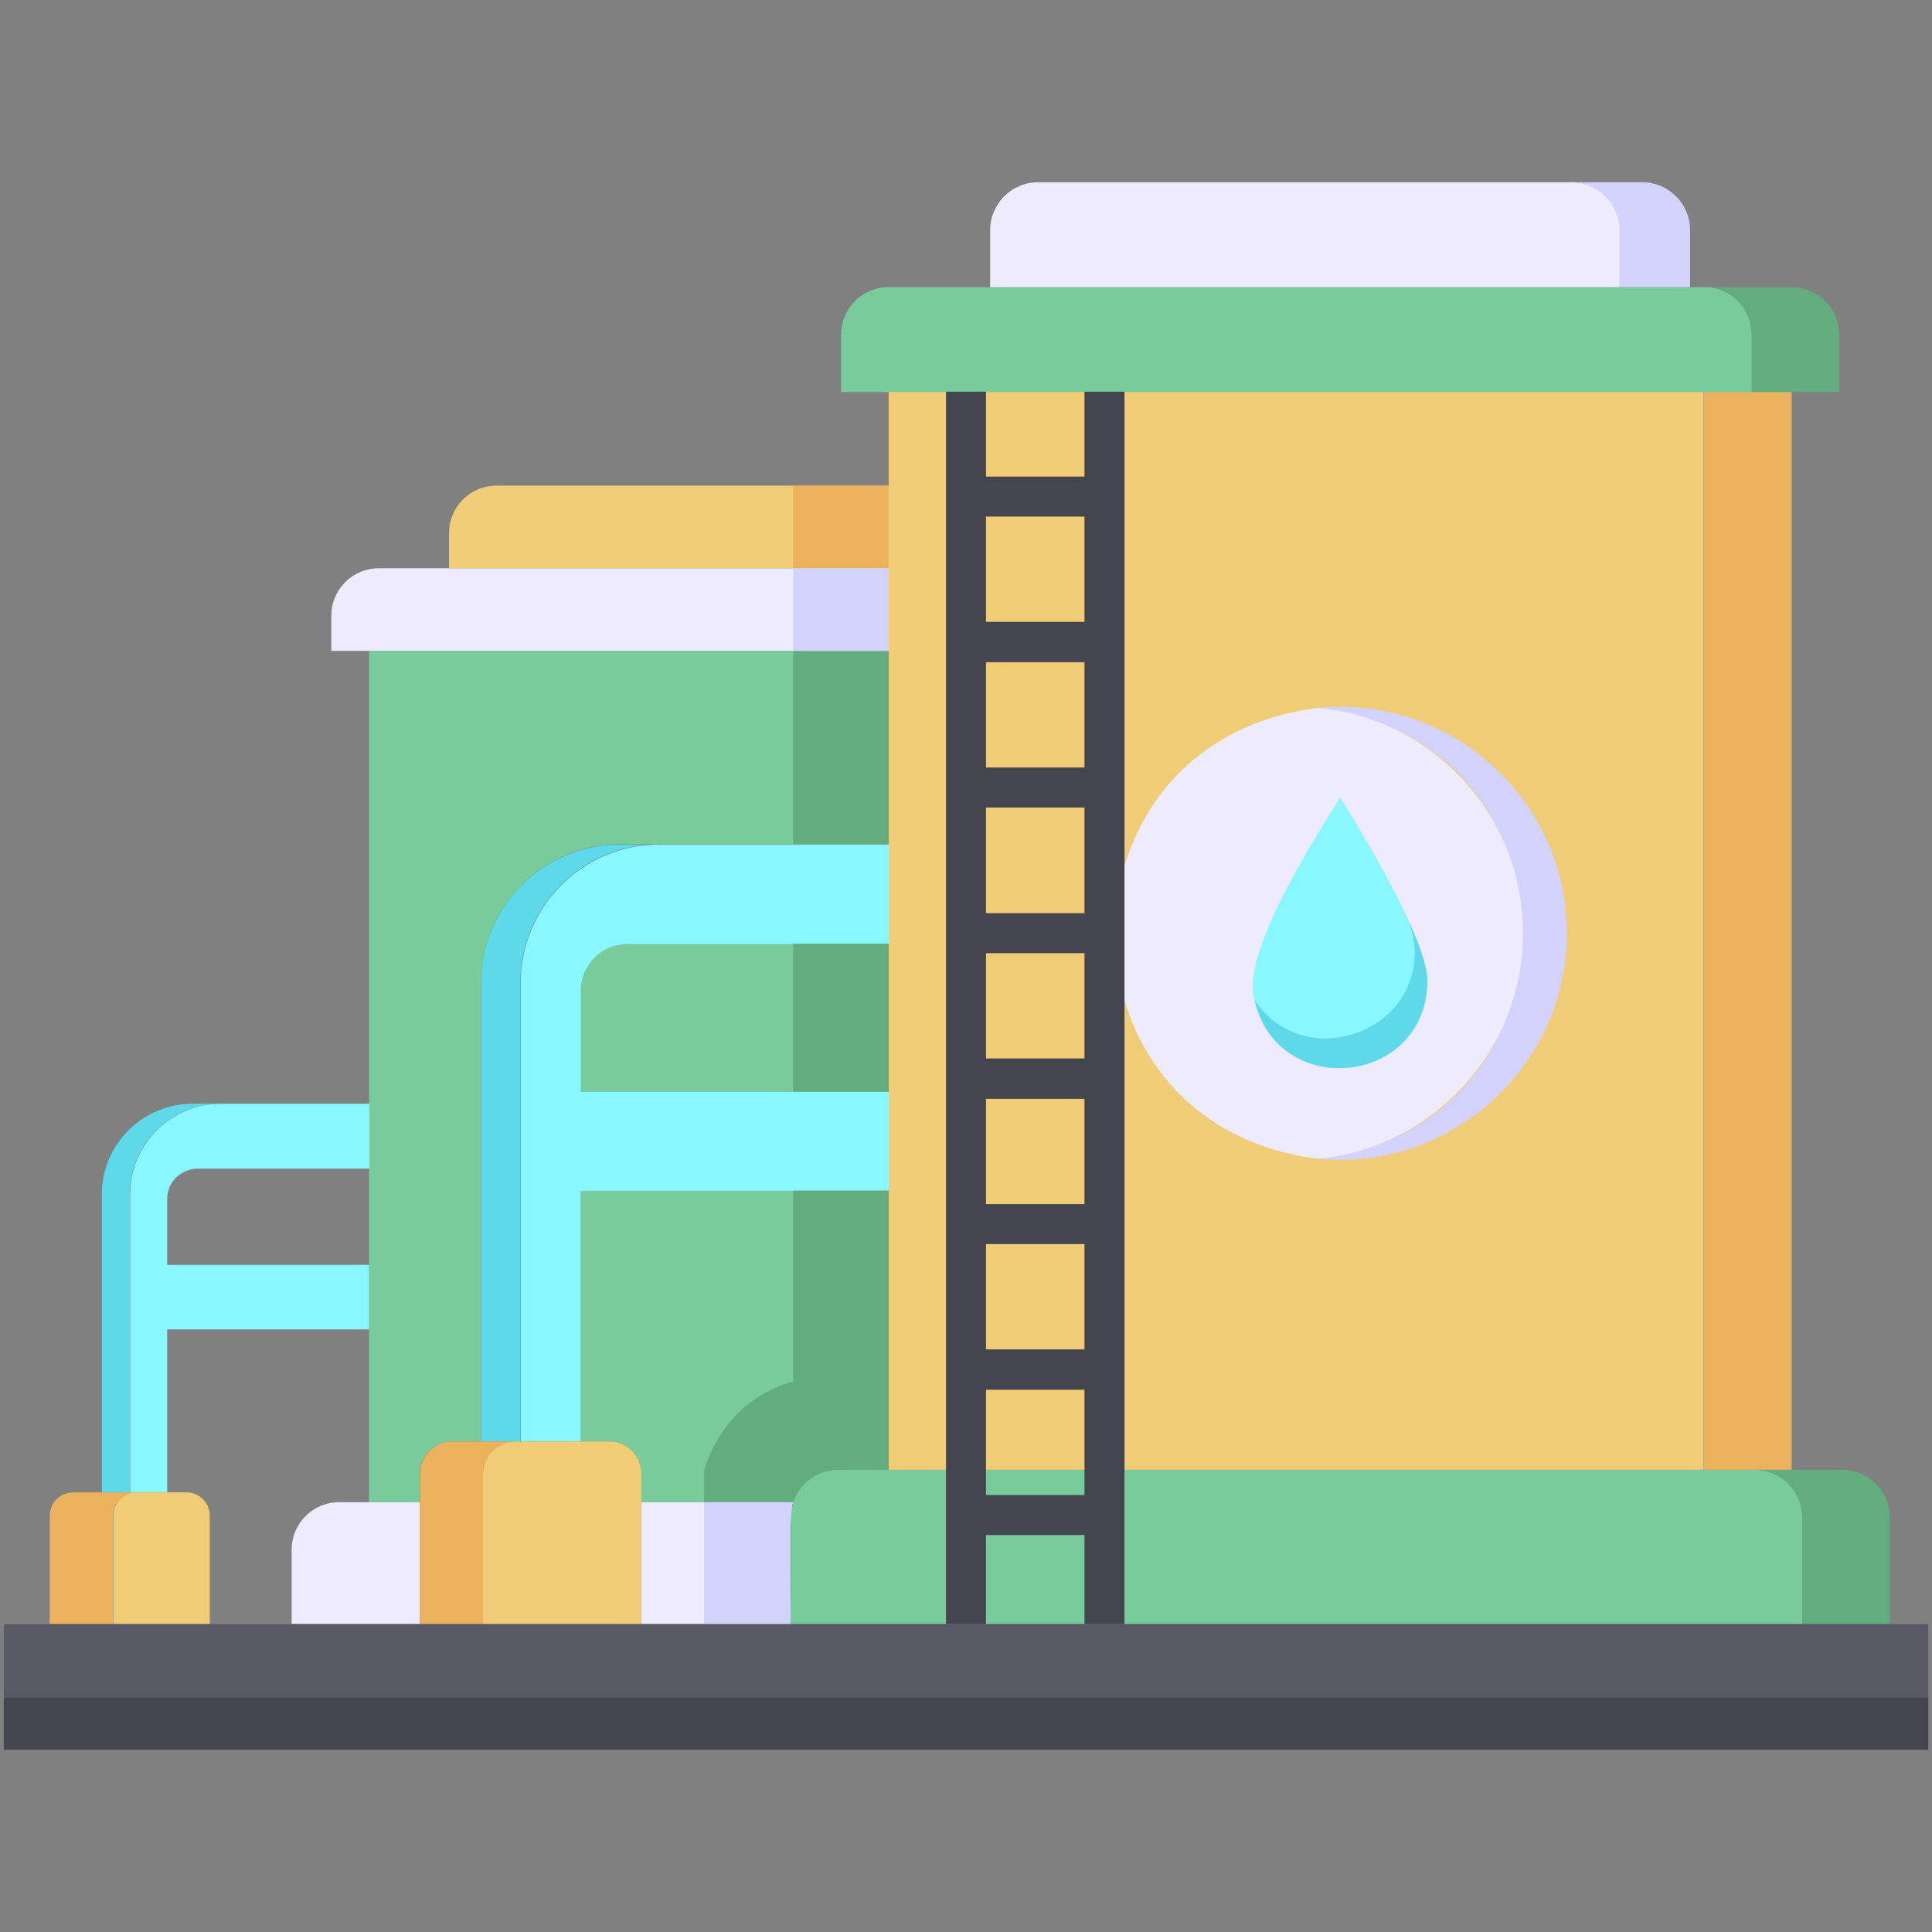
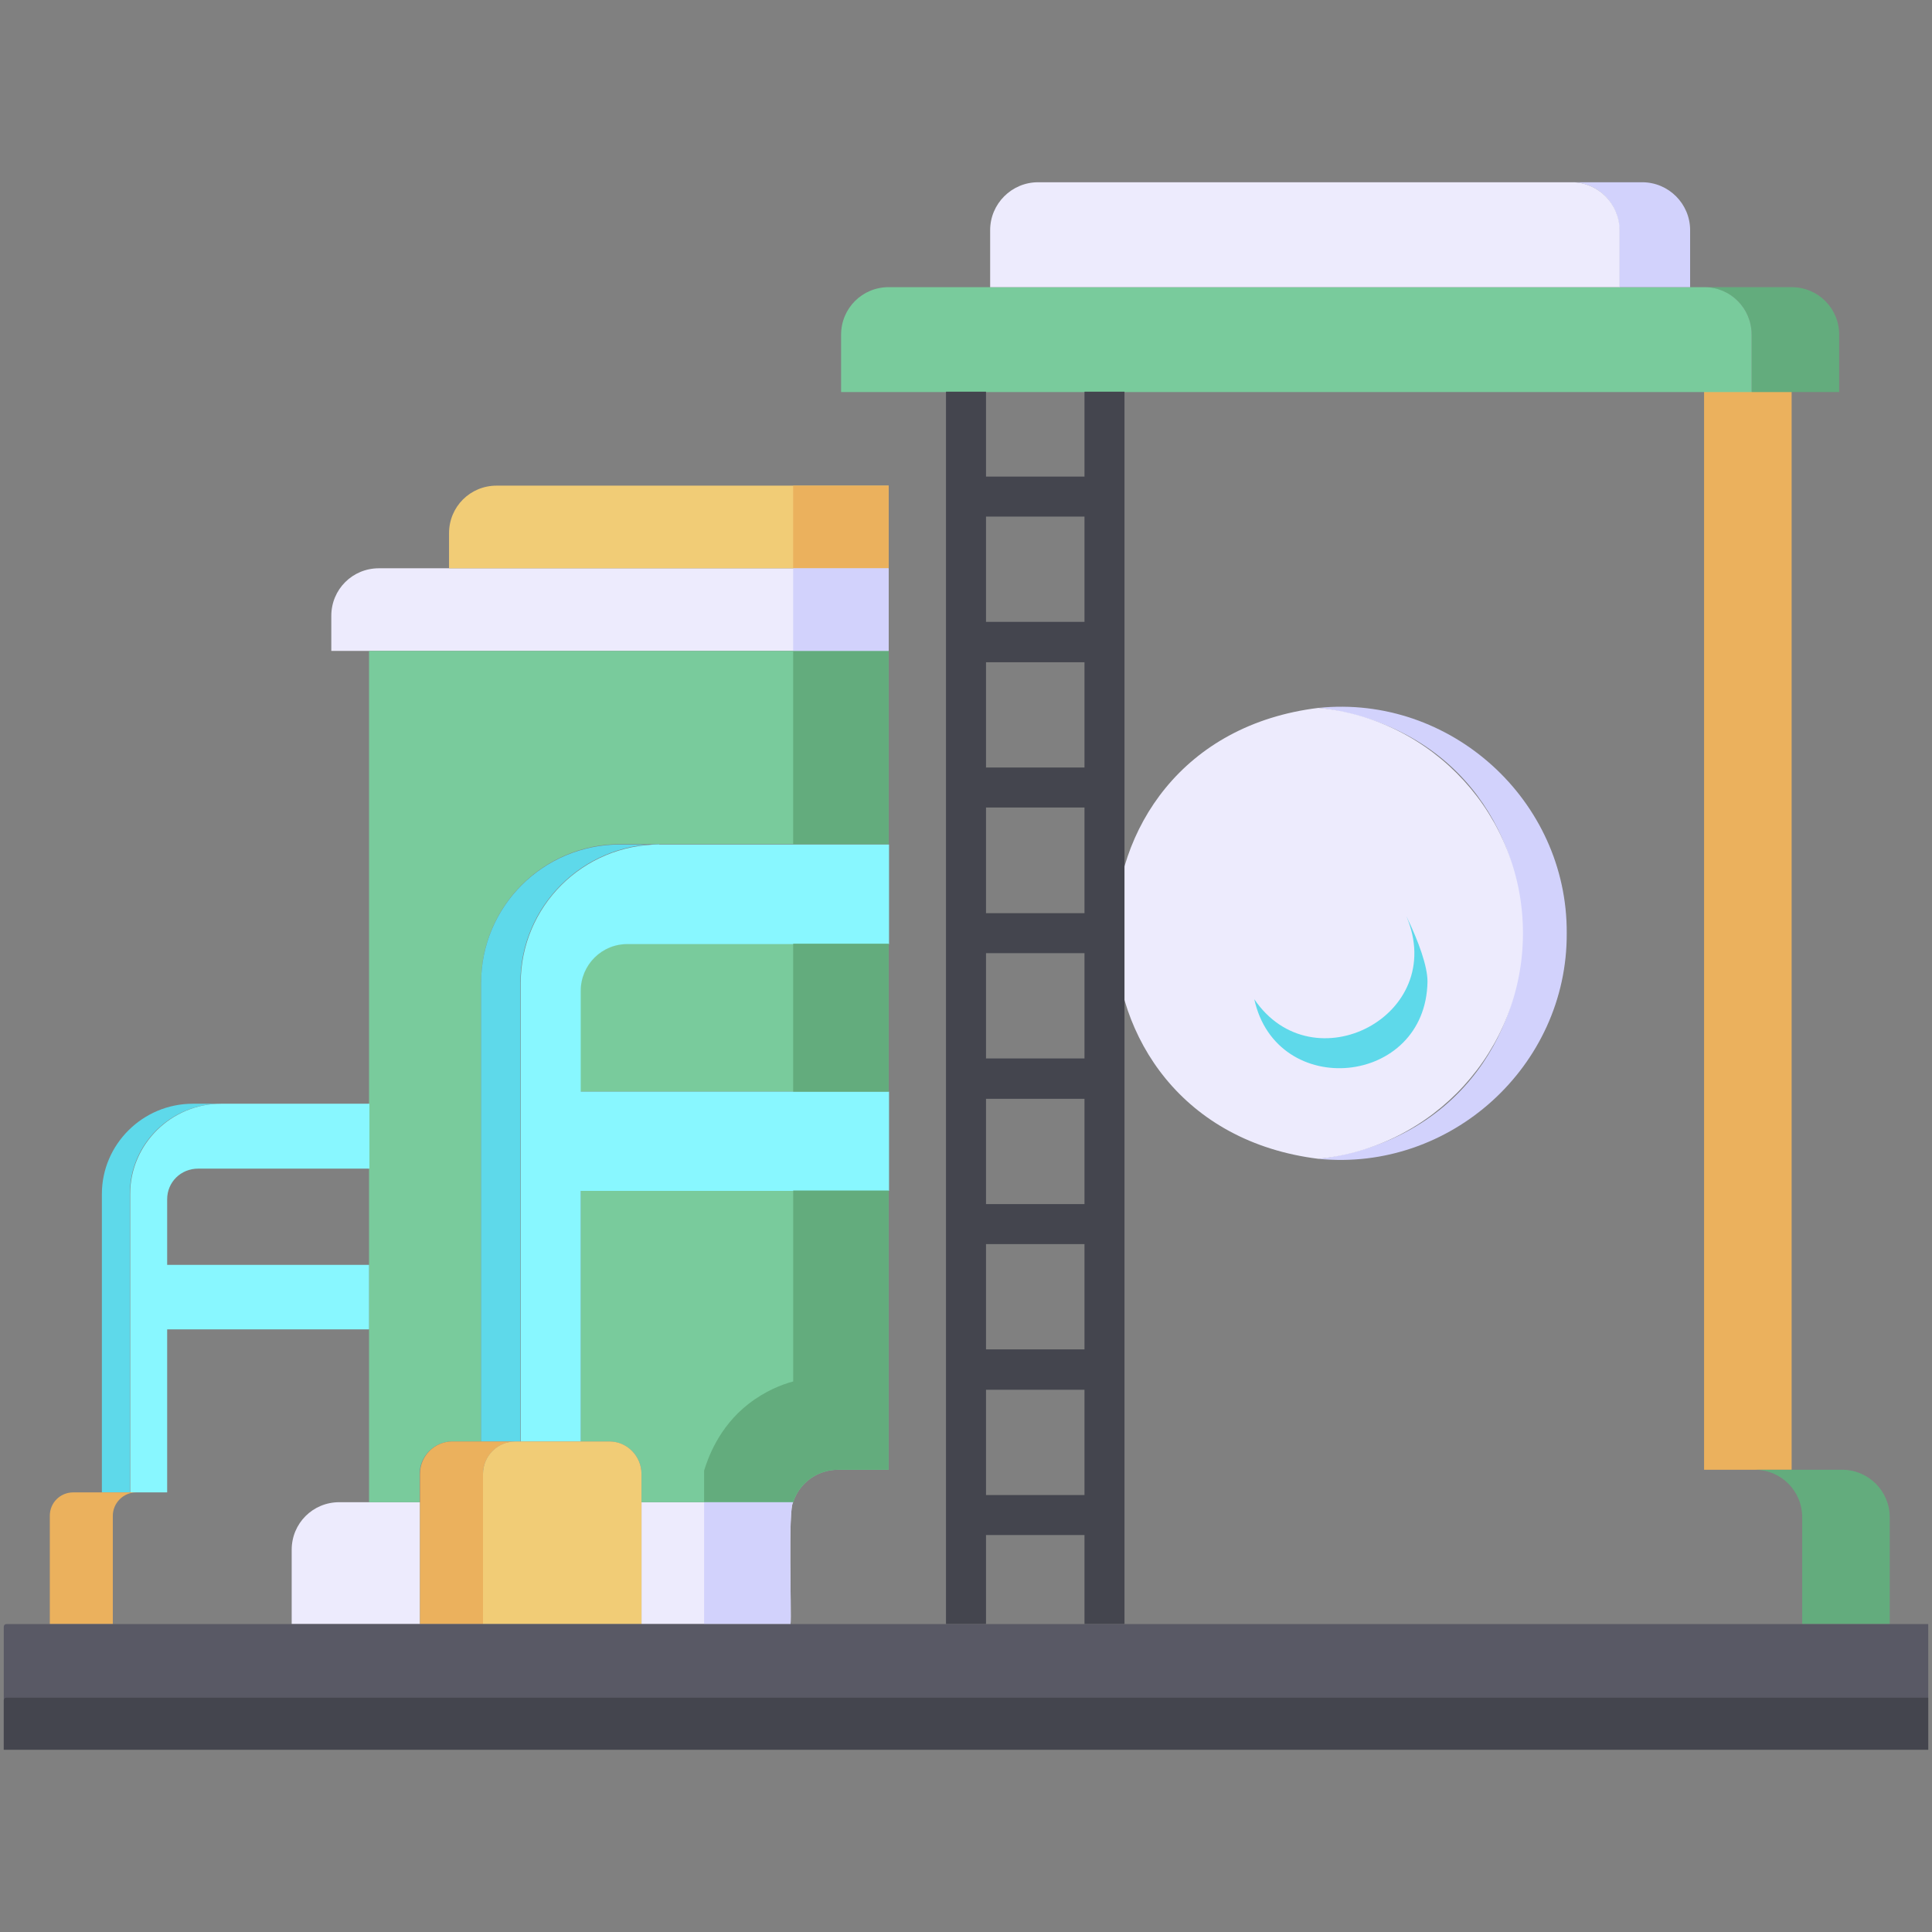
<svg xmlns="http://www.w3.org/2000/svg" id="Layer_1" enable-background="new 0 0 512 512" viewBox="0 0 512 512">
  <rect x="0" y="0" width="512" height="512" fill="#808080" stroke="none" />
  <g>
-     <path d="m477.6 402.1v28.3h-268v-28.3c0-7 5.6-12.6 12.6-12.6h242.8c7 0 12.6 5.6 12.6 12.6z" fill="#79cb9c" />
    <path d="m451.6 103.8h23.2v285.7h-23.2z" fill="#ebb15d" />
-     <path d="m235.5 103.8h216v285.7h-216z" fill="#f1cc76" />
    <path d="m415.2 247.3c.2 35.2-30.8 63.3-65.8 59.8 71.9-8.9 71.9-110.7 0-119.5 35-3.6 66 24.5 65.8 59.7z" fill="#d2d2fc" />
    <g fill="#edebfd">
      <path d="m403.6 247.3c0 31.2-23.8 56.8-54.2 59.8-71.9-8.9-71.9-110.7 0-119.5 30.4 2.9 54.2 28.5 54.2 59.7z" />
      <path d="m111.3 398.1v32.3h-34v-19.7c0-7 5.6-12.6 12.6-12.6z" />
      <path d="m210.2 398.1c-1.4 1.6-.4 29.7-.7 32.3h-39.5v-32.3z" />
      <path d="m235.5 150.6v21.9h-147.7v-9.3c0-7 5.6-12.6 12.6-12.6z" />
    </g>
    <path d="m235.5 128.7v21.9h-116.5v-9.3c0-7 5.6-12.6 12.6-12.6z" fill="#f1cc76" />
    <path d="m235.5 172.5v51.2h-71.2c-20.3 0-36.8 16.5-36.8 36.7v121.6h-7.7c-4.7 0-8.6 3.9-8.6 8.6v7.5h-13.4v-225.6z" fill="#79cb9c" />
    <path d="m235.5 250.1v39.2h-81.7v-26.7c0-6.9 5.6-12.5 12.5-12.5z" fill="#79cb9c" />
    <path d="m235.5 315.6v73.9h-13.4c-5.6 0-10.3 3.6-11.9 8.6h-40.2v-7.5c0-4.7-3.8-8.6-8.6-8.6h-7.5v-66.4z" fill="#79cb9c" />
    <path d="m174.7 223.7c-20.3 0-36.8 16.5-36.8 36.7v121.6h-10.4v-121.5c0-20.3 16.5-36.7 36.8-36.7h10.4z" fill="#5ed9ea" />
    <path d="m153.9 262.6v26.7h81.7v26.3h-81.7v66.4h-15.9v-121.5c0-20.3 16.5-36.7 36.8-36.7h60.8v26.4h-69.2c-6.9-.1-12.5 5.5-12.5 12.4z" fill="#88f7ff" />
    <path d="m58.5 292.5c-13.3 0-24.1 10.7-24.1 23.9v79.1h-7.4v-79.1c0-13.1 10.8-23.9 24.1-23.9z" fill="#5ed9ea" />
    <path d="m44.3 317.8v17.4h53.5v17.1h-53.5v43.2h-9.8v-79.1c0-13.1 10.8-23.9 24.1-23.9h39.3v17.2h-45.4c-4.6 0-8.2 3.6-8.2 8.1z" fill="#88f7ff" />
    <path d="m136.6 382c-4.7 0-8.6 3.9-8.6 8.6v39.8h-16.7v-39.8c0-4.7 3.8-8.6 8.6-8.6z" fill="#ebb15d" />
    <path d="m170 390.6v39.8h-42v-39.8c0-4.7 3.8-8.6 8.6-8.6h24.9c4.7 0 8.5 3.9 8.5 8.6z" fill="#f1cc76" />
    <path d="m36.1 395.5c-3.4 0-6.2 2.8-6.2 6.2v28.7h-16.7v-28.7c0-3.5 2.8-6.2 6.2-6.2z" fill="#ebb15d" />
-     <path d="m55.6 401.7v28.7h-25.6v-28.7c0-3.5 2.8-6.2 6.2-6.2h13.3c3.3 0 6.1 2.8 6.1 6.2z" fill="#f1cc76" />
    <path d="m500.8 402.1v28.3h-23.2v-28.3c0-7-5.6-12.6-12.6-12.6h23.2c6.9 0 12.6 5.6 12.6 12.6z" fill="#63ac7d" />
    <path d="m487.4 88.7v15.2h-23.2v-15.2c0-7-5.6-12.6-12.6-12.6h23.2c7 0 12.6 5.6 12.6 12.6z" fill="#63ac7d" />
    <path d="m464.2 88.7v15.2h-241.3v-15.2c0-7 5.6-12.6 12.6-12.6h216.2c6.9 0 12.5 5.6 12.5 12.6z" fill="#79cb9c" />
    <path d="m447.9 61v15.1h-18.8v-15.1c0-7-5.6-12.7-12.6-12.7h18.7c7 0 12.7 5.7 12.7 12.7z" fill="#d2d2fc" />
    <path d="m429.2 61v15.1h-166.8v-15.1c0-7 5.7-12.7 12.7-12.7h141.5c6.9 0 12.6 5.7 12.6 12.7z" fill="#edebfd" />
    <path d="m287.4 103.8v22.5h-26.1v-22.5h-10.6v326.6h10.6v-23.6h26.1v23.6h10.6v-326.6zm0 33.1v27.9h-26.1v-27.9zm-26.1 182.2v-27.9h26.1v27.9zm26.1 10.6v27.9h-26.1v-27.9zm-26.1-49.2v-27.9h26.1v27.9zm0-38.5v-28h26.1v28zm0-38.6v-27.9h26.1v27.9zm0 192.8v-27.9h26.1v27.9z" fill="#44454e" />
    <path d="m378.3 260.1c-.4 27.8-40 31.6-45.9 4.7 15.5 22.9 51.5 4.3 40.3-22 3.3 6.8 5.6 13.3 5.6 17.3z" fill="#5ed9ea" />
-     <path d="m374.9 252.1c.2 22.8-30.3 31.6-42.5 12.8-4.2-13.7 22.4-52.3 22.7-53.6 0 0 10.7 16.7 17.6 31.4 1.4 3.6 2.3 7 2.2 9.4z" fill="#88f7ff" />
    <path d="m210.2 128.7h25.3v21.9h-25.3z" fill="#ebb15d" />
    <path d="m210.2 172.5h25.3v51.2h-25.3z" fill="#63ac7d" />
    <path d="m210.2 150.6h25.3v21.9h-25.3z" fill="#d2d2fc" />
    <path d="m210.2 250.1h25.3v39.2h-25.3z" fill="#63ac7d" />
    <path d="m235.5 315.6v73.9h-13.4c-5.6 0-10.3 3.6-11.9 8.6h-23.6v-8.4c1-3.2 3.8-11.4 11.7-17.6 4.5-3.5 8.9-5.2 11.9-6v-50.6h25.3z" fill="#63ac7d" />
    <path d="m210.2 398.1c-1.4 1.6-.4 29.7-.7 32.3h-22.9v-32.3z" fill="#d2d2fc" />
    <path d="m511 463.7h-510v-32.6c0-.4.3-.7.7-.7h509.3z" fill="#595965" />
    <path d="m511 463.7h-510v-13.1c0-.4.3-.7.7-.7h509.3z" fill="#44454e" />
  </g>
</svg>